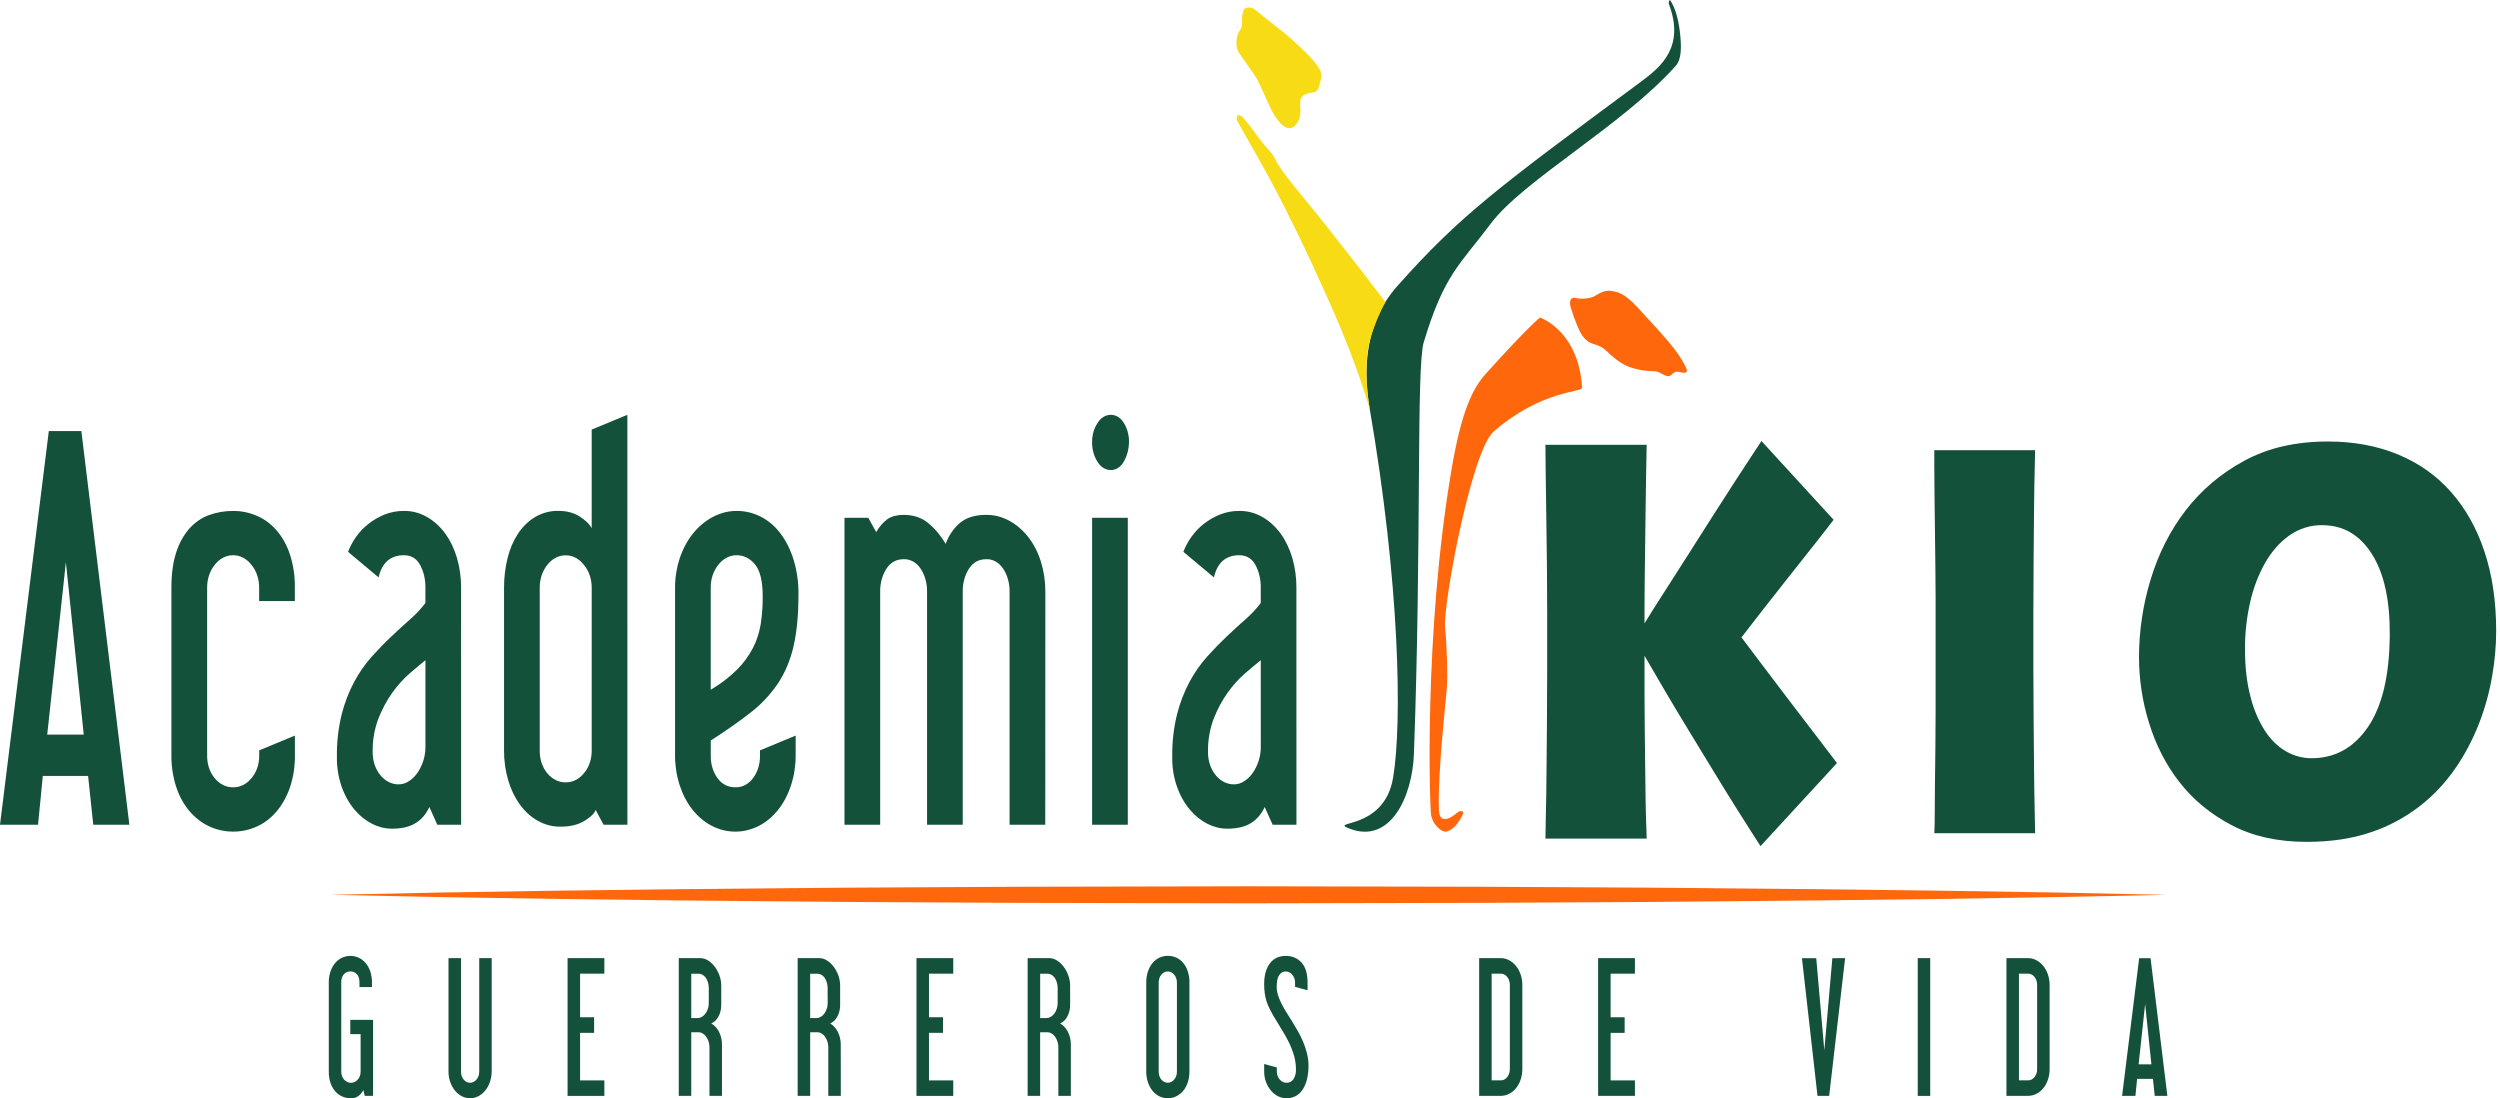
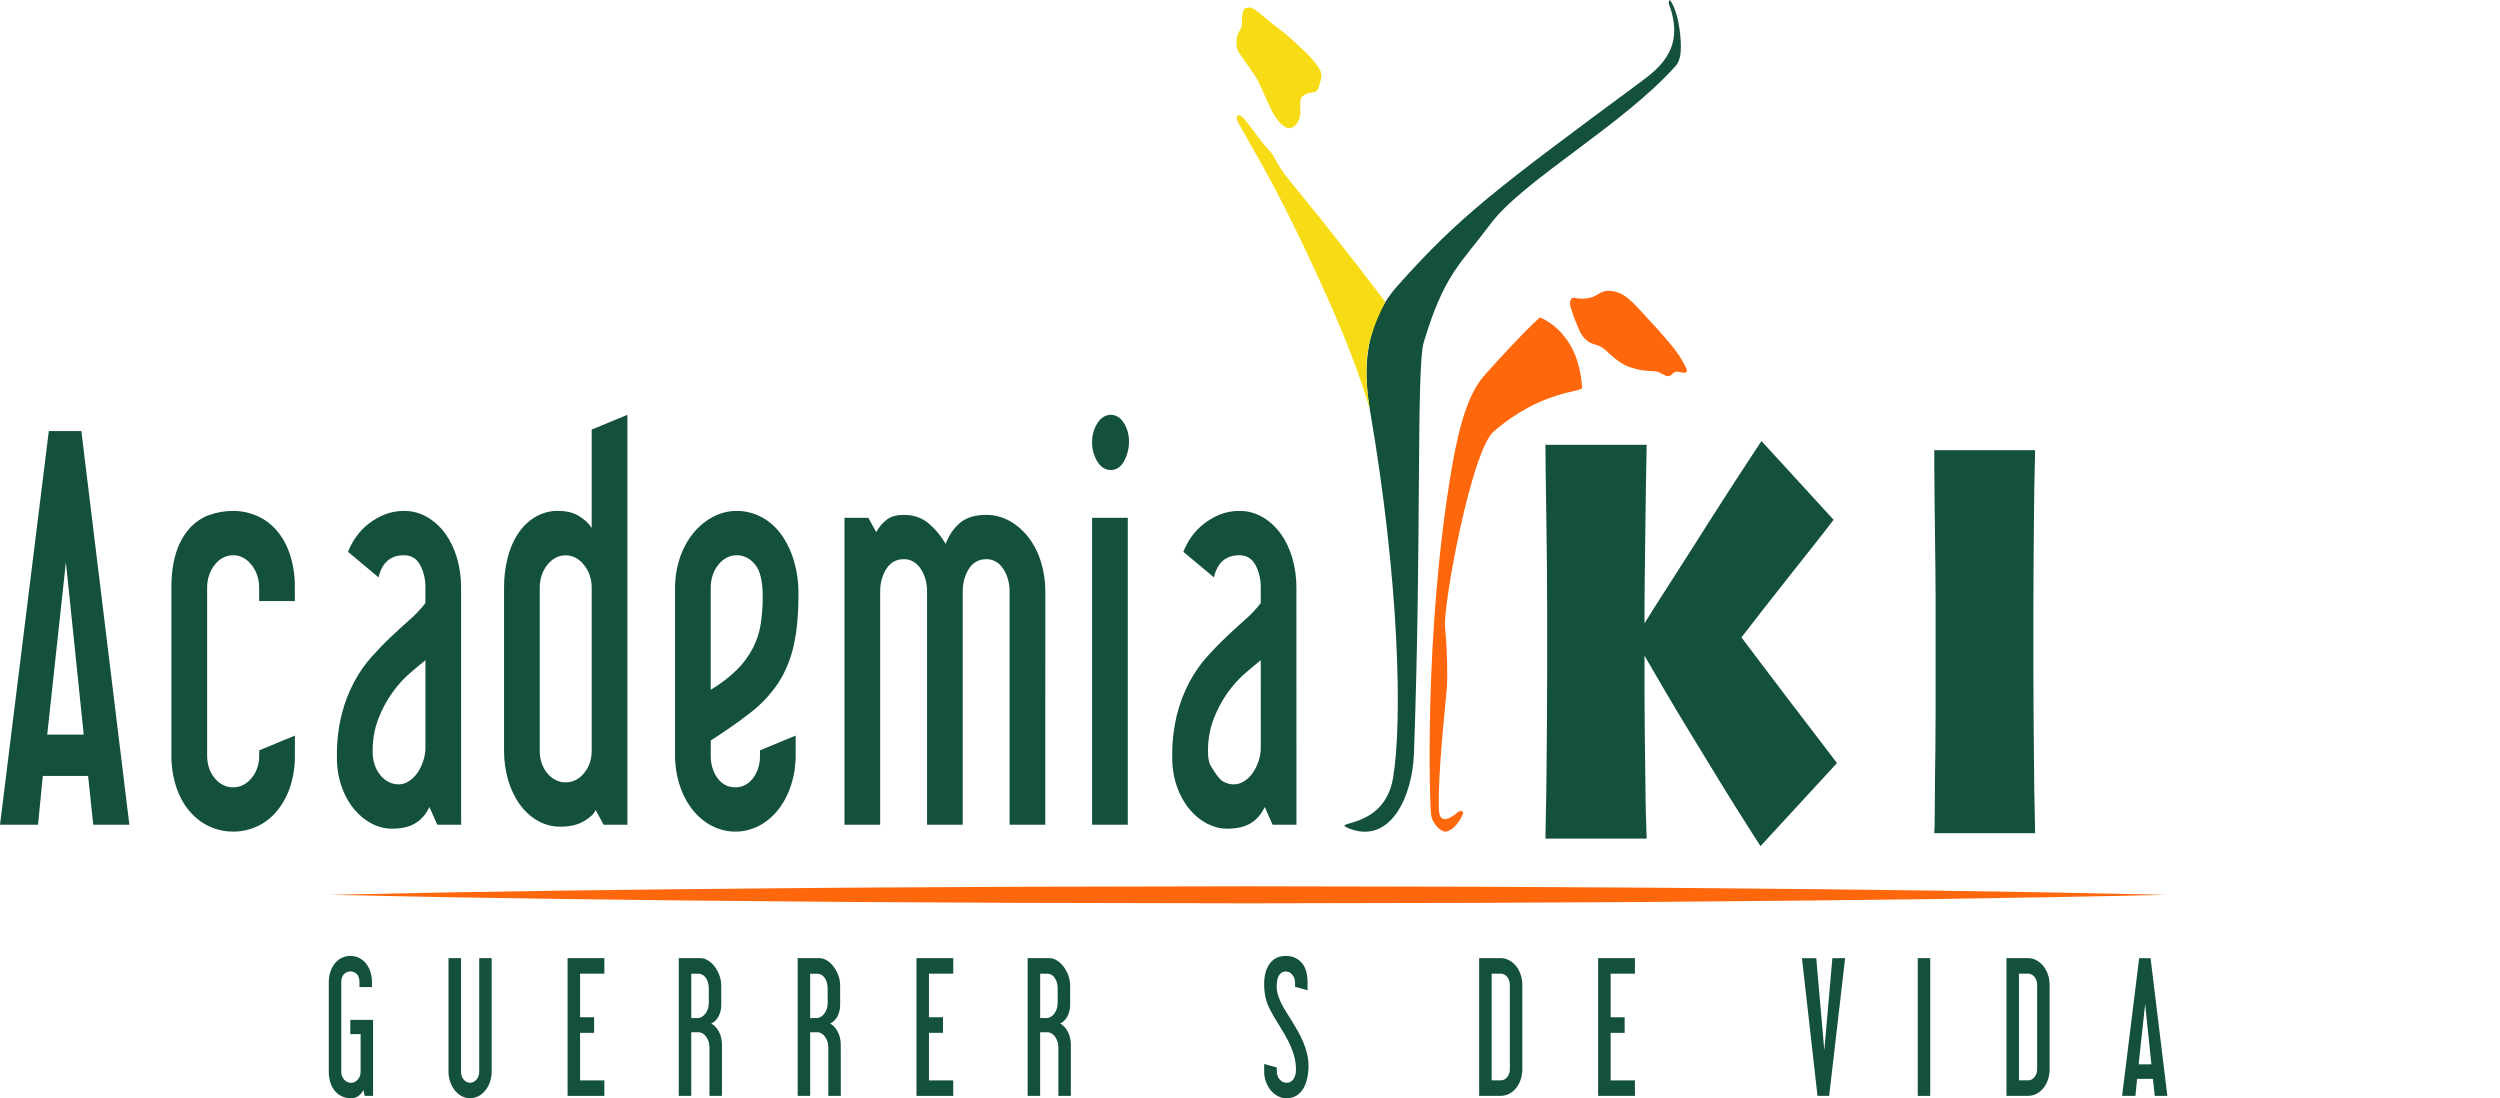
<svg xmlns="http://www.w3.org/2000/svg" width="239" height="105" viewBox="0 0 239 105" fill="none">
  <path d="M159.654 0C160.704 1.528 160.694 4.459 160.694 4.459C160.694 5.15 160.591 5.855 160.199 6.295C155.137 11.973 145.611 17.243 142.518 21.378C139.568 25.319 138.075 26.194 136.108 32.725C135.388 35.117 135.915 51.809 135.171 72.079C135.022 76.152 132.924 80.743 128.995 79.21C126.956 78.413 132.327 79.441 133.18 74.35C134.062 69.085 133.813 55.729 130.949 39.105C129.831 32.603 132.016 29.113 133.574 27.357C139.568 20.62 143.079 18.022 156.921 7.778C158.841 6.357 161.052 4.459 159.57 0.446C159.453 0.109 159.654 0 159.654 0Z" fill="#13513A" />
  <path d="M147.218 30.355C147.218 30.355 150.938 31.611 151.246 37.068C151.272 37.523 147.411 37.267 142.804 41.244C140.654 43.099 137.948 57.881 138.146 59.937C138.344 61.993 138.409 64.569 138.319 65.763C138.23 66.957 137.422 74.045 137.564 77.444C137.581 77.858 137.713 79.061 139.401 77.62C139.54 77.501 140.019 77.466 139.842 77.858C139.579 78.442 139.044 79.294 138.283 79.503C138.02 79.576 137.141 79.185 136.821 77.986C136.69 77.484 136.079 60.676 138.768 44.874C139.737 39.172 140.838 37.068 142.028 35.75C146.058 31.264 147.218 30.355 147.218 30.355Z" fill="#FF670D" />
  <path d="M130.953 39.113C130.589 36.995 130.428 34.297 131.039 32.27C131.4 31.077 131.869 29.938 132.439 28.877C132.439 28.877 128.696 23.872 124.253 18.45C123.213 17.183 122.368 16.169 121.859 15.117C121.696 14.791 121.565 14.615 120.94 13.941C120.569 13.538 119.628 12.162 118.921 11.345C118.3 10.625 118.115 11.222 118.301 11.59C118.487 11.958 118.741 12.356 118.987 12.813C120.115 14.907 122.453 18.463 127.11 28.931C130.222 35.92 131.044 39.628 130.953 39.113Z" fill="#F7DC15" />
  <path fill-rule="evenodd" clip-rule="evenodd" d="M118.906 0.906C118.764 1.308 118.702 1.747 118.728 2.185C118.775 2.757 118.407 2.954 118.301 3.381C118.145 4.009 118.155 4.573 118.44 5.029C118.725 5.485 119.917 7.075 120.234 7.67C120.552 8.265 121.445 10.44 121.809 10.985C122.172 11.531 123.075 12.929 123.93 11.87C124.717 10.893 123.951 9.635 124.545 9.179C125.264 8.63 125.858 9.104 126.079 8.325C126.39 7.212 126.461 7.082 126.001 6.37C125.401 5.433 123.838 4.089 123.289 3.581C122.741 3.073 121.224 1.983 120.14 1.043C119.401 0.398 118.906 0.906 118.906 0.906Z" fill="#F7DC15" />
  <path fill-rule="evenodd" clip-rule="evenodd" d="M150.561 28.473C151.13 28.605 151.716 28.575 152.275 28.387C152.609 28.285 153.193 27.688 154.004 27.81C154.661 27.909 155.246 27.973 156.629 29.473C159.355 32.433 160.464 33.614 161.193 35.175C161.508 35.85 160.742 35.594 160.515 35.55C160.083 35.464 159.897 35.736 159.759 35.851C159.312 36.223 158.805 35.526 158.254 35.501C156.973 35.436 156.865 35.385 156.405 35.271C155.411 35.027 154.83 34.69 153.851 33.805C153.491 33.479 153.208 33.127 152.419 32.912C151.402 32.634 151.052 31.764 150.813 31.194C150.563 30.609 150.343 30.005 150.157 29.385C150.109 29.234 149.93 28.399 150.561 28.473Z" fill="#FF670D" />
  <path d="M12.367 78.845H8.915L8.423 74.182H4.092L3.636 78.845H0L4.667 41.211H7.777L12.367 78.845ZM8.005 70.23L6.299 53.746L4.514 70.23H8.005Z" fill="#13513A" />
  <path d="M22.307 53.083C21.975 53.074 21.645 53.151 21.337 53.309C21.03 53.467 20.753 53.703 20.524 54.002C20.292 54.288 20.108 54.63 19.984 55.006C19.861 55.382 19.799 55.785 19.803 56.191V72.204C19.794 72.611 19.854 73.016 19.978 73.393C20.102 73.77 20.288 74.111 20.524 74.394C20.759 74.68 21.038 74.905 21.344 75.055C21.651 75.205 21.978 75.276 22.307 75.266C22.628 75.27 22.946 75.195 23.244 75.045C23.541 74.895 23.812 74.674 24.04 74.394C24.281 74.115 24.472 73.775 24.599 73.398C24.727 73.02 24.788 72.614 24.78 72.204V71.734L28.192 70.321V72.204C28.207 73.263 28.044 74.314 27.714 75.29C27.418 76.148 26.986 76.924 26.444 77.571C25.904 78.207 25.264 78.697 24.564 79.011C23.841 79.339 23.077 79.504 22.307 79.5C21.51 79.51 20.718 79.336 19.971 78.987C19.273 78.657 18.635 78.159 18.093 77.52C17.549 76.87 17.122 76.083 16.841 75.212C16.531 74.254 16.376 73.23 16.386 72.198V56.191C16.386 54.874 16.538 53.751 16.841 52.824C17.114 51.956 17.542 51.176 18.093 50.543C18.633 49.94 19.274 49.496 19.971 49.245C20.729 48.972 21.515 48.838 22.305 48.846C23.073 48.842 23.837 49.001 24.562 49.316C25.268 49.612 25.916 50.093 26.459 50.727C27.003 51.361 27.43 52.133 27.712 52.99C28.044 54.006 28.206 55.095 28.187 56.191V57.464H24.774V56.191C24.779 55.783 24.716 55.379 24.589 55.002C24.463 54.626 24.276 54.285 24.04 54.002C23.817 53.709 23.548 53.477 23.25 53.319C22.952 53.161 22.631 53.08 22.307 53.083Z" fill="#13513A" />
  <path d="M44.083 78.845H41.807L41.047 77.15C40.753 77.797 40.311 78.322 39.777 78.657C39.208 79.034 38.43 79.223 37.444 79.223C36.799 79.219 36.161 79.059 35.566 78.752C34.947 78.438 34.38 77.982 33.896 77.409C33.348 76.757 32.915 75.97 32.625 75.099C32.334 74.227 32.193 73.29 32.209 72.348C32.189 70.976 32.343 69.61 32.664 68.298C32.943 67.197 33.345 66.151 33.858 65.189C34.333 64.306 34.893 63.5 35.528 62.788C36.147 62.097 36.773 61.453 37.406 60.856C38.038 60.258 38.639 59.709 39.207 59.207C39.734 58.75 40.224 58.23 40.668 57.654V56.188C40.685 55.41 40.506 54.645 40.156 53.998C39.815 53.386 39.303 53.08 38.62 53.08C37.329 53.08 36.52 53.786 36.192 55.198L33.27 52.754C33.47 52.242 33.725 51.767 34.029 51.341C34.372 50.856 34.77 50.436 35.21 50.093C35.69 49.717 36.206 49.416 36.745 49.197C37.352 48.956 37.986 48.837 38.623 48.846C39.388 48.834 40.144 49.035 40.837 49.434C41.492 49.81 42.079 50.345 42.566 51.006C43.056 51.687 43.436 52.478 43.685 53.337C43.951 54.25 44.085 55.215 44.079 56.187L44.083 78.845ZM40.671 63.115C40.24 63.461 39.735 63.884 39.154 64.386C38.547 64.916 37.993 65.533 37.503 66.224C36.972 66.969 36.525 67.801 36.176 68.697C35.797 69.689 35.609 70.777 35.626 71.875C35.62 72.285 35.681 72.693 35.805 73.073C35.928 73.453 36.112 73.799 36.346 74.089C36.58 74.379 36.858 74.608 37.164 74.761C37.47 74.915 37.798 74.991 38.129 74.984C38.467 74.981 38.799 74.876 39.097 74.677C39.408 74.478 39.685 74.206 39.912 73.876C40.144 73.539 40.329 73.158 40.462 72.747C40.599 72.336 40.67 71.896 40.671 71.452V63.115Z" fill="#13513A" />
  <path d="M59.98 78.845H57.703L56.944 77.432C56.816 77.778 56.45 78.131 55.844 78.493C55.239 78.855 54.493 79.033 53.605 79.027C52.87 79.044 52.14 78.863 51.466 78.497C50.792 78.132 50.189 77.59 49.699 76.909C49.208 76.231 48.829 75.441 48.581 74.583C48.313 73.67 48.18 72.705 48.187 71.734V56.191C48.182 55.225 48.298 54.264 48.528 53.342C48.735 52.49 49.074 51.696 49.527 51.006C49.974 50.342 50.531 49.804 51.159 49.429C51.853 49.023 52.612 48.822 53.378 48.841C54.187 48.841 54.87 49.021 55.427 49.381C55.982 49.743 56.363 50.111 56.565 50.488V41.068L59.977 39.654L59.98 78.845ZM56.567 56.2C56.571 55.791 56.507 55.386 56.38 55.01C56.253 54.633 56.065 54.293 55.827 54.01C55.605 53.718 55.338 53.486 55.041 53.328C54.744 53.17 54.425 53.09 54.102 53.091C53.769 53.082 53.439 53.159 53.132 53.317C52.825 53.475 52.547 53.711 52.318 54.01C52.087 54.295 51.904 54.636 51.781 55.01C51.657 55.385 51.595 55.786 51.599 56.191V71.734C51.59 72.141 51.649 72.546 51.773 72.922C51.897 73.299 52.083 73.64 52.319 73.923C52.554 74.208 52.833 74.432 53.138 74.581C53.444 74.73 53.77 74.802 54.099 74.791C54.419 74.794 54.736 74.719 55.032 74.57C55.328 74.42 55.597 74.199 55.825 73.92C56.066 73.641 56.257 73.301 56.384 72.924C56.512 72.546 56.573 72.139 56.565 71.73L56.567 56.2Z" fill="#13513A" />
  <path d="M76.065 72.204C76.069 73.18 75.92 74.148 75.628 75.054C75.35 75.922 74.938 76.714 74.414 77.385C73.89 78.049 73.266 78.578 72.576 78.939C71.855 79.312 71.082 79.504 70.3 79.504C69.519 79.504 68.745 79.312 68.024 78.939C67.335 78.578 66.71 78.049 66.187 77.385C65.662 76.715 65.25 75.922 64.973 75.054C64.68 74.148 64.531 73.18 64.536 72.204V56.191C64.53 54.252 65.144 52.389 66.242 51.011C66.783 50.344 67.42 49.809 68.12 49.434C68.856 49.037 69.651 48.837 70.453 48.845C71.227 48.843 71.993 49.027 72.71 49.386C73.42 49.739 74.061 50.278 74.588 50.965C75.139 51.694 75.571 52.55 75.859 53.484C76.185 54.543 76.347 55.67 76.334 56.804C76.334 58.782 76.175 60.446 75.859 61.796C75.563 63.097 75.053 64.308 74.361 65.352C73.612 66.444 72.728 67.382 71.743 68.131C70.68 68.965 69.415 69.851 67.949 70.792V72.204C67.927 73.011 68.159 73.796 68.595 74.394C69.023 74.975 69.592 75.266 70.301 75.266C70.616 75.277 70.93 75.206 71.221 75.055C71.512 74.905 71.774 74.68 71.99 74.394C72.436 73.802 72.675 73.015 72.654 72.204V71.734L76.066 70.321L76.065 72.204ZM72.915 57.04C72.915 55.564 72.668 54.536 72.175 53.955C71.948 53.675 71.678 53.455 71.382 53.305C71.086 53.156 70.769 53.08 70.449 53.083C70.117 53.074 69.786 53.151 69.479 53.309C69.172 53.467 68.895 53.703 68.666 54.002C68.433 54.288 68.25 54.63 68.126 55.006C68.002 55.382 67.941 55.785 67.945 56.191V65.94C68.843 65.42 69.69 64.772 70.468 64.01C71.06 63.424 71.572 62.724 71.986 61.937C72.344 61.24 72.595 60.467 72.726 59.657C72.857 58.792 72.92 57.913 72.915 57.034V57.04Z" fill="#13513A" />
  <path d="M99.927 78.845H96.515V56.569C96.529 55.773 96.314 54.996 95.909 54.378C95.713 54.079 95.463 53.84 95.18 53.681C94.897 53.522 94.588 53.446 94.277 53.461C93.569 53.461 93.018 53.767 92.626 54.378C92.231 55.001 92.023 55.776 92.038 56.569V78.845H88.626V56.569C88.641 55.773 88.426 54.996 88.02 54.378C87.824 54.079 87.575 53.84 87.291 53.681C87.008 53.522 86.699 53.446 86.389 53.461C85.68 53.461 85.13 53.767 84.738 54.378C84.341 55.001 84.131 55.776 84.145 56.569V78.845H80.733V49.504H83.01L83.768 50.87C84.049 50.359 84.418 49.933 84.85 49.623C85.241 49.355 85.753 49.222 86.386 49.222C87.271 49.222 88.023 49.458 88.644 49.929C89.329 50.478 89.926 51.18 90.405 51.999C90.716 51.152 91.217 50.433 91.848 49.929C92.456 49.456 93.266 49.221 94.277 49.222C95.055 49.214 95.825 49.414 96.535 49.81C97.212 50.187 97.823 50.723 98.336 51.389C98.851 52.06 99.253 52.853 99.517 53.72C99.798 54.629 99.939 55.596 99.935 56.569L99.927 78.845Z" fill="#13513A" />
  <path d="M107.931 42.251C107.925 42.937 107.746 43.604 107.419 44.158C107.28 44.403 107.095 44.602 106.88 44.737C106.665 44.873 106.427 44.941 106.186 44.935C105.938 44.937 105.694 44.865 105.473 44.726C105.252 44.587 105.061 44.384 104.915 44.136C104.574 43.6 104.393 42.934 104.404 42.251C104.401 41.598 104.582 40.964 104.915 40.459C105.061 40.209 105.252 40.007 105.473 39.868C105.694 39.728 105.938 39.656 106.186 39.657C106.429 39.653 106.67 39.722 106.888 39.857C107.105 39.992 107.294 40.19 107.438 40.434C107.767 40.95 107.941 41.593 107.931 42.251ZM107.817 78.845H104.405V49.504H107.817V78.845Z" fill="#13513A" />
-   <path d="M123.94 78.845H121.665L120.906 77.15C120.611 77.797 120.169 78.321 119.635 78.657C119.067 79.034 118.289 79.223 117.301 79.223C116.657 79.219 116.019 79.059 115.423 78.752C114.805 78.438 114.239 77.983 113.755 77.409C113.207 76.757 112.773 75.97 112.482 75.099C112.192 74.228 112.05 73.291 112.066 72.348C112.047 70.977 112.201 69.61 112.522 68.298C112.801 67.197 113.204 66.151 113.717 65.189C114.191 64.305 114.752 63.499 115.387 62.788C116.006 62.097 116.632 61.453 117.264 60.856C117.897 60.258 118.498 59.709 119.066 59.207C119.593 58.749 120.082 58.23 120.527 57.654V56.188C120.543 55.41 120.364 54.644 120.014 53.998C119.673 53.386 119.161 53.08 118.478 53.08C117.188 53.08 116.378 53.786 116.049 55.197L113.129 52.754C113.328 52.241 113.583 51.766 113.888 51.341C114.23 50.856 114.628 50.436 115.069 50.093C115.549 49.717 116.066 49.416 116.606 49.197C117.212 48.955 117.846 48.837 118.484 48.845C119.249 48.834 120.008 49.035 120.703 49.434C121.354 49.811 121.939 50.346 122.423 51.006C122.914 51.686 123.294 52.478 123.543 53.337C123.809 54.25 123.942 55.215 123.936 56.186L123.94 78.845ZM120.528 63.115C120.098 63.461 119.592 63.884 119.01 64.386C118.404 64.916 117.85 65.533 117.36 66.224C116.83 66.969 116.384 67.801 116.035 68.697C115.656 69.689 115.468 70.777 115.485 71.875C115.479 72.285 115.54 72.693 115.664 73.073C115.787 73.454 115.972 73.799 116.205 74.09C116.439 74.38 116.717 74.608 117.024 74.762C117.33 74.916 117.658 74.991 117.989 74.984C118.327 74.981 118.659 74.876 118.956 74.677C119.267 74.478 119.545 74.206 119.772 73.876C120.004 73.539 120.189 73.157 120.322 72.747C120.459 72.336 120.53 71.896 120.531 71.452L120.528 63.115Z" fill="#13513A" />
+   <path d="M123.94 78.845H121.665L120.906 77.15C120.611 77.797 120.169 78.321 119.635 78.657C119.067 79.034 118.289 79.223 117.301 79.223C116.657 79.219 116.019 79.059 115.423 78.752C114.805 78.438 114.239 77.983 113.755 77.409C113.207 76.757 112.773 75.97 112.482 75.099C112.192 74.228 112.05 73.291 112.066 72.348C112.047 70.977 112.201 69.61 112.522 68.298C112.801 67.197 113.204 66.151 113.717 65.189C114.191 64.305 114.752 63.499 115.387 62.788C116.006 62.097 116.632 61.453 117.264 60.856C117.897 60.258 118.498 59.709 119.066 59.207C119.593 58.749 120.082 58.23 120.527 57.654V56.188C120.543 55.41 120.364 54.644 120.014 53.998C119.673 53.386 119.161 53.08 118.478 53.08C117.188 53.08 116.378 53.786 116.049 55.197L113.129 52.754C113.328 52.241 113.583 51.766 113.888 51.341C114.23 50.856 114.628 50.436 115.069 50.093C115.549 49.717 116.066 49.416 116.606 49.197C117.212 48.955 117.846 48.837 118.484 48.845C119.249 48.834 120.008 49.035 120.703 49.434C121.354 49.811 121.939 50.346 122.423 51.006C122.914 51.686 123.294 52.478 123.543 53.337C123.809 54.25 123.942 55.215 123.936 56.186L123.94 78.845ZM120.528 63.115C120.098 63.461 119.592 63.884 119.01 64.386C118.404 64.916 117.85 65.533 117.36 66.224C116.83 66.969 116.384 67.801 116.035 68.697C115.656 69.689 115.468 70.777 115.485 71.875C115.479 72.285 115.54 72.693 115.664 73.073C116.439 74.38 116.717 74.608 117.024 74.762C117.33 74.916 117.658 74.991 117.989 74.984C118.327 74.981 118.659 74.876 118.956 74.677C119.267 74.478 119.545 74.206 119.772 73.876C120.004 73.539 120.189 73.157 120.322 72.747C120.459 72.336 120.53 71.896 120.531 71.452L120.528 63.115Z" fill="#13513A" />
  <path d="M157.421 42.523C157.421 42.661 157.414 43.041 157.4 43.663C157.386 44.285 157.372 45.041 157.359 45.931C157.344 46.826 157.33 47.823 157.317 48.922C157.304 50.021 157.29 51.13 157.275 52.249C157.261 53.366 157.248 54.432 157.235 55.447C157.221 56.461 157.214 57.346 157.214 58.102V59.598C157.738 58.738 158.361 57.749 159.082 56.633C159.803 55.516 160.551 54.347 161.326 53.125L163.652 49.465C164.428 48.244 165.141 47.135 165.791 46.138L167.479 43.554C167.949 42.833 168.256 42.369 168.397 42.163L175.292 49.691C174.904 50.208 174.329 50.947 173.568 51.908L171.139 54.978C170.279 56.064 169.427 57.147 168.584 58.226C167.74 59.306 167.04 60.208 166.484 60.934C166.871 61.449 167.48 62.256 168.311 63.356C169.141 64.457 170.027 65.626 170.969 66.864C171.911 68.101 172.818 69.287 173.69 70.422C174.562 71.557 175.204 72.399 175.615 72.949L168.304 80.889L167.494 79.627C167.066 78.956 166.532 78.113 165.895 77.1C165.257 76.087 164.557 74.952 163.795 73.697C163.033 72.442 162.257 71.17 161.468 69.879C160.679 68.589 159.917 67.317 159.183 66.064L157.215 62.687V66.193C157.215 67.225 157.222 68.325 157.236 69.493C157.25 70.662 157.263 71.848 157.277 73.052C157.291 74.255 157.305 75.355 157.318 76.352C157.332 77.349 157.354 78.192 157.382 78.879C157.408 79.567 157.422 79.995 157.422 80.168H147.744C147.744 79.79 147.758 79.016 147.786 77.848C147.814 76.679 147.834 75.322 147.847 73.775C147.86 72.228 147.874 70.595 147.889 68.876C147.904 67.157 147.911 65.558 147.91 64.08V58.612C147.91 57.478 147.903 56.06 147.889 54.358C147.875 52.657 147.854 50.981 147.826 49.331C147.798 47.68 147.778 46.21 147.765 44.921C147.752 43.632 147.745 42.832 147.744 42.523H157.421Z" fill="#13513A" />
  <path d="M194.557 43.039C194.557 43.28 194.543 43.925 194.515 44.973C194.487 46.021 194.467 47.293 194.454 48.788C194.44 50.284 194.426 51.891 194.412 53.611C194.398 55.33 194.391 56.963 194.391 58.51V64.078C194.391 65.351 194.398 66.83 194.412 68.514C194.426 70.199 194.44 71.814 194.454 73.361C194.467 74.909 194.487 76.266 194.515 77.434C194.543 78.602 194.557 79.341 194.557 79.651H184.919C184.947 79.273 184.961 78.654 184.961 77.794C184.962 76.934 184.969 75.963 184.982 74.881C184.996 73.795 185.009 72.66 185.023 71.478C185.037 70.295 185.044 69.177 185.044 68.125V57.066C185.044 56.306 185.037 55.386 185.023 54.306C185.009 53.227 184.996 52.075 184.982 50.851C184.968 49.632 184.954 48.472 184.94 47.371C184.927 46.27 184.92 45.324 184.919 44.535V43.039H194.557Z" fill="#13513A" />
-   <path d="M204.487 62.842C204.494 60.313 204.867 57.807 205.588 55.442C206.327 52.973 207.465 50.718 208.931 48.815C210.428 46.859 212.304 45.269 214.56 44.044C216.816 42.819 219.481 42.207 222.555 42.208C225.019 42.208 227.25 42.621 229.248 43.446C231.245 44.272 232.935 45.467 234.316 47.031C235.711 48.612 236.803 50.56 237.514 52.733C238.262 54.968 238.636 57.511 238.636 60.364C238.627 61.777 238.502 63.185 238.262 64.567C237.711 67.811 236.519 70.834 234.794 73.364C233.814 74.794 232.663 76.029 231.382 77.025C229.927 78.153 228.345 79.004 226.687 79.552C224.901 80.171 222.845 80.481 220.519 80.481C217.75 80.481 215.355 79.948 213.333 78.882C211.311 77.817 209.649 76.442 208.346 74.757C207.076 73.134 206.088 71.205 205.441 69.089C204.819 67.096 204.496 64.979 204.487 62.842ZM214.622 62.068C214.622 63.787 214.797 65.299 215.147 66.605C215.442 67.795 215.914 68.905 216.539 69.879C217.08 70.716 217.769 71.385 218.554 71.835C219.316 72.267 220.145 72.49 220.983 72.486C223.227 72.486 225.027 71.489 226.383 69.495C227.739 67.501 228.432 64.579 228.46 60.728C228.488 57.393 227.919 54.806 226.754 52.967C225.59 51.129 224.012 50.209 222.019 50.209C220.916 50.181 219.826 50.518 218.862 51.187C217.95 51.838 217.164 52.727 216.556 53.793C215.908 54.937 215.421 56.209 215.117 57.555C214.781 59.023 214.614 60.542 214.62 62.068H214.622Z" fill="#13513A" />
  <path d="M35.666 104.768H34.869L34.738 104.208C34.614 104.457 34.44 104.661 34.233 104.8C34.025 104.939 33.792 105.007 33.557 104.999C33.281 104.999 33.008 104.944 32.747 104.836C32.497 104.737 32.266 104.574 32.07 104.357C31.87 104.137 31.711 103.864 31.605 103.559C31.484 103.205 31.425 102.823 31.432 102.438V93.939C31.426 93.568 31.483 93.2 31.599 92.859C31.703 92.558 31.854 92.287 32.045 92.061C32.233 91.838 32.457 91.667 32.701 91.557C32.958 91.441 33.23 91.382 33.504 91.385C33.779 91.382 34.051 91.444 34.307 91.565C34.551 91.68 34.774 91.854 34.964 92.077C35.152 92.302 35.301 92.574 35.401 92.875C35.511 93.213 35.565 93.575 35.561 93.939V94.366H34.366V93.939C34.366 93.555 34.279 93.28 34.104 93.115C33.931 92.95 33.718 92.862 33.5 92.867C33.273 92.858 33.052 92.952 32.877 93.131C32.788 93.234 32.719 93.361 32.675 93.502C32.632 93.643 32.614 93.795 32.625 93.945V102.446C32.622 102.592 32.646 102.736 32.694 102.869C32.742 103.002 32.814 103.12 32.903 103.214C33.083 103.414 33.317 103.523 33.559 103.518C33.795 103.519 34.022 103.411 34.196 103.214C34.285 103.12 34.357 103.002 34.405 102.869C34.453 102.736 34.477 102.592 34.474 102.446V98.866H33.488V97.497H35.666V104.768Z" fill="#13513A" />
  <path d="M47.005 102.44C47.004 102.861 46.919 103.276 46.758 103.647C46.597 104.018 46.365 104.334 46.082 104.567C45.799 104.8 45.474 104.943 45.136 104.983C44.798 105.023 44.458 104.958 44.145 104.796C43.899 104.67 43.676 104.486 43.488 104.253C43.3 104.019 43.149 103.742 43.043 103.439C42.932 103.124 42.875 102.785 42.877 102.442V91.598H44.072V102.44C44.069 102.583 44.09 102.724 44.133 102.857C44.177 102.989 44.242 103.108 44.324 103.207C44.49 103.403 44.709 103.512 44.938 103.512C45.166 103.512 45.386 103.403 45.551 103.207C45.636 103.11 45.704 102.991 45.749 102.859C45.794 102.726 45.816 102.584 45.814 102.44V91.598H47.005V102.44Z" fill="#13513A" />
  <path d="M57.777 104.768H54.26V91.598H57.777V93.082H55.455V97.249H56.796V98.74H55.455V103.287H57.777V104.768Z" fill="#13513A" />
  <path d="M69.019 104.768H67.824V100.117C67.826 99.927 67.796 99.74 67.738 99.564C67.683 99.399 67.606 99.246 67.512 99.112C67.42 98.98 67.308 98.874 67.181 98.799C67.059 98.724 66.924 98.684 66.787 98.683H66.084V104.768H64.89V91.598H66.961C67.22 91.599 67.475 91.679 67.704 91.829C67.942 91.982 68.158 92.186 68.341 92.43C68.526 92.677 68.676 92.962 68.785 93.271C68.895 93.574 68.951 93.903 68.952 94.236V96.047C68.958 96.448 68.867 96.842 68.689 97.176C68.525 97.487 68.282 97.722 67.999 97.842C68.293 98.009 68.543 98.275 68.722 98.61C68.93 99.003 69.034 99.466 69.02 99.936L69.019 104.768ZM67.759 94.504C67.769 94.137 67.672 93.777 67.486 93.491C67.39 93.355 67.27 93.248 67.135 93.178C67.001 93.108 66.856 93.078 66.71 93.088H66.085V97.324H66.71C66.847 97.324 66.981 97.284 67.104 97.209C67.232 97.133 67.347 97.026 67.442 96.896C67.54 96.763 67.619 96.609 67.675 96.443C67.733 96.268 67.763 96.08 67.761 95.891L67.759 94.504Z" fill="#13513A" />
  <path d="M80.381 104.768H79.186V100.117C79.186 99.927 79.157 99.74 79.1 99.564C79.045 99.399 78.969 99.246 78.874 99.112C78.782 98.98 78.669 98.874 78.542 98.799C78.42 98.723 78.285 98.684 78.149 98.683H77.452V104.768H76.256V91.598H78.327C78.586 91.599 78.841 91.679 79.07 91.829C79.309 91.982 79.525 92.186 79.708 92.43C79.893 92.678 80.043 92.962 80.153 93.271C80.261 93.575 80.318 93.903 80.318 94.236V96.047C80.326 96.448 80.234 96.842 80.056 97.176C79.892 97.487 79.649 97.722 79.365 97.842C79.655 98.011 79.901 98.277 80.077 98.61C80.285 99.003 80.389 99.466 80.376 99.936L80.381 104.768ZM79.12 94.504C79.13 94.137 79.034 93.777 78.848 93.491C78.752 93.355 78.632 93.248 78.497 93.178C78.363 93.108 78.217 93.078 78.071 93.088H77.452V97.324H78.075C78.212 97.324 78.347 97.284 78.469 97.209C78.597 97.133 78.712 97.026 78.808 96.896C78.905 96.763 78.984 96.609 79.04 96.443C79.098 96.268 79.128 96.08 79.126 95.891L79.12 94.504Z" fill="#13513A" />
  <path d="M91.132 104.768H87.615V91.598H91.132V93.082H88.809V97.249H90.149V98.74H88.809V103.287H91.132V104.768Z" fill="#13513A" />
  <path d="M102.373 104.768H101.179V100.117C101.18 99.927 101.151 99.74 101.092 99.564C101.037 99.399 100.961 99.246 100.867 99.112C100.774 98.98 100.661 98.874 100.535 98.799C100.412 98.723 100.277 98.684 100.141 98.683H99.437V104.768H98.243V91.598H100.313C100.572 91.599 100.828 91.678 101.057 91.829C101.296 91.982 101.511 92.186 101.693 92.43C101.879 92.677 102.03 92.961 102.138 93.271C102.247 93.575 102.303 93.903 102.304 94.236V96.047C102.311 96.448 102.22 96.842 102.041 97.176C101.877 97.487 101.634 97.722 101.351 97.842C101.645 98.008 101.896 98.275 102.074 98.61C102.282 99.003 102.386 99.466 102.373 99.936V104.768ZM101.112 94.504C101.122 94.137 101.026 93.777 100.84 93.491C100.744 93.355 100.624 93.248 100.489 93.178C100.355 93.108 100.209 93.078 100.063 93.088H99.44V97.324H100.063C100.2 97.323 100.335 97.284 100.457 97.209C100.585 97.132 100.699 97.026 100.794 96.896C100.893 96.763 100.972 96.61 101.027 96.443C101.085 96.268 101.114 96.08 101.113 95.891L101.112 94.504Z" fill="#13513A" />
-   <path d="M113.708 102.44C113.712 102.798 113.658 103.154 113.549 103.486C113.449 103.787 113.3 104.06 113.111 104.286C112.92 104.509 112.698 104.685 112.454 104.805C112.199 104.932 111.926 104.996 111.651 104.994C111.377 104.996 111.105 104.935 110.848 104.814C110.603 104.698 110.38 104.521 110.192 104.294C110.002 104.062 109.851 103.785 109.747 103.479C109.634 103.149 109.578 102.793 109.582 102.433V93.939C109.577 93.571 109.634 93.207 109.747 92.867C109.849 92.56 110 92.283 110.192 92.052C110.38 91.83 110.604 91.659 110.848 91.549C111.368 91.319 111.935 91.319 112.454 91.549C112.701 91.659 112.925 91.831 113.114 92.056C113.303 92.28 113.452 92.552 113.55 92.852C113.661 93.195 113.715 93.563 113.709 93.933L113.708 102.44ZM112.514 93.939C112.515 93.797 112.492 93.656 112.447 93.525C112.402 93.394 112.335 93.277 112.251 93.18C112.087 92.979 111.867 92.867 111.637 92.867C111.407 92.867 111.186 92.979 111.023 93.18C110.941 93.278 110.877 93.396 110.833 93.527C110.79 93.658 110.769 93.798 110.771 93.939V102.44C110.768 102.583 110.788 102.724 110.832 102.857C110.875 102.989 110.94 103.108 111.023 103.207C111.188 103.403 111.408 103.512 111.637 103.512C111.866 103.512 112.085 103.403 112.251 103.207C112.336 103.11 112.403 102.991 112.449 102.859C112.494 102.726 112.516 102.584 112.514 102.44V93.939Z" fill="#13513A" />
  <path d="M122.926 91.385C123.538 91.385 124.037 91.596 124.423 92.018C124.809 92.441 125.002 93.081 125.003 93.939V94.667L123.808 94.341V93.947C123.809 93.805 123.787 93.664 123.741 93.533C123.696 93.402 123.629 93.285 123.545 93.188C123.464 93.087 123.368 93.007 123.262 92.954C123.156 92.9 123.043 92.873 122.928 92.875C122.775 92.868 122.623 92.913 122.49 93.007C122.378 93.09 122.285 93.206 122.218 93.344C122.15 93.489 122.105 93.649 122.087 93.815C122.065 93.989 122.053 94.165 122.053 94.341C122.055 94.63 122.103 94.916 122.193 95.182C122.29 95.479 122.41 95.763 122.552 96.031C122.698 96.311 122.855 96.583 123.023 96.845C123.191 97.108 123.35 97.362 123.5 97.603C123.695 97.92 123.887 98.246 124.078 98.581C124.266 98.912 124.437 99.259 124.588 99.618C124.739 99.973 124.861 100.345 124.953 100.729C125.047 101.115 125.094 101.515 125.094 101.917C125.094 102.306 125.053 102.694 124.973 103.07C124.899 103.426 124.773 103.76 124.6 104.058C124.429 104.347 124.204 104.582 123.944 104.742C123.668 104.901 123.368 104.988 123.063 104.997C122.759 105.007 122.456 104.939 122.174 104.797C121.666 104.54 121.256 104.052 121.028 103.434C120.911 103.118 120.852 102.774 120.855 102.427V101.718L122.063 102.044V102.422C122.061 102.568 122.085 102.713 122.132 102.847C122.18 102.98 122.251 103.1 122.339 103.196C122.509 103.398 122.736 103.511 122.972 103.51C123.101 103.522 123.231 103.496 123.352 103.434C123.472 103.372 123.579 103.277 123.664 103.155C123.823 102.899 123.905 102.582 123.894 102.259C123.896 101.776 123.826 101.297 123.688 100.845C123.549 100.389 123.374 99.953 123.163 99.542C122.951 99.125 122.718 98.716 122.466 98.315C122.214 97.914 121.973 97.517 121.743 97.122C121.612 96.893 121.489 96.666 121.378 96.448C121.267 96.228 121.172 95.997 121.092 95.757C121.011 95.507 120.952 95.248 120.914 94.983C120.871 94.679 120.851 94.37 120.853 94.061C120.853 93.261 121.031 92.613 121.386 92.119C121.75 91.63 122.259 91.385 122.926 91.385Z" fill="#13513A" />
  <path d="M145.535 102.194C145.537 102.542 145.483 102.886 145.376 103.207C145.275 103.512 145.126 103.789 144.938 104.022C144.75 104.255 144.527 104.44 144.282 104.566C144.027 104.698 143.754 104.765 143.479 104.763H141.408V91.598H143.479C143.755 91.597 144.029 91.667 144.282 91.805C144.527 91.936 144.749 92.123 144.938 92.357C145.126 92.59 145.275 92.867 145.376 93.172C145.483 93.487 145.537 93.826 145.535 94.169V102.194ZM144.341 94.169C144.344 94.025 144.323 93.882 144.279 93.749C144.236 93.616 144.171 93.496 144.089 93.395C144.01 93.294 143.915 93.214 143.81 93.16C143.705 93.106 143.592 93.08 143.479 93.082H142.602V103.281H143.479C143.592 103.283 143.705 103.256 143.81 103.203C143.915 103.149 144.01 103.069 144.089 102.968C144.171 102.867 144.236 102.746 144.279 102.613C144.323 102.48 144.344 102.337 144.341 102.194V94.169Z" fill="#13513A" />
  <path d="M156.3 104.768H152.78V91.598H156.299V93.082H153.976V97.249H155.316V98.74H153.976V103.287H156.299L156.3 104.768Z" fill="#13513A" />
  <path d="M176.394 91.598L174.868 104.768H173.753L172.266 91.603H173.633L174.404 100.418L175.173 91.603L176.394 91.598Z" fill="#13513A" />
  <path d="M184.53 104.768H183.336V91.598H184.53V104.768Z" fill="#13513A" />
  <path d="M195.944 102.194C195.947 102.542 195.893 102.886 195.786 103.207C195.684 103.512 195.535 103.789 195.347 104.022C195.159 104.255 194.936 104.44 194.69 104.566C194.436 104.698 194.162 104.765 193.887 104.763H191.817V91.598H193.887C194.163 91.597 194.437 91.667 194.69 91.805C194.935 91.936 195.157 92.123 195.346 92.357C195.534 92.59 195.683 92.867 195.784 93.172C195.891 93.487 195.945 93.826 195.943 94.169L195.944 102.194ZM194.75 94.169C194.753 94.025 194.732 93.882 194.689 93.749C194.645 93.616 194.581 93.496 194.498 93.395C194.419 93.294 194.324 93.214 194.219 93.16C194.113 93.106 194 93.079 193.887 93.082H193.011V103.281H193.887C194 103.283 194.113 103.257 194.219 103.203C194.324 103.149 194.419 103.069 194.498 102.968C194.581 102.867 194.645 102.746 194.689 102.613C194.732 102.48 194.753 102.337 194.75 102.194V94.169Z" fill="#13513A" />
  <path d="M207.2 104.768H205.992L205.82 103.139H204.307L204.147 104.768H202.872L204.505 91.603H205.594L207.2 104.768ZM205.674 101.752L205.076 95.987L204.452 101.752H205.674Z" fill="#13513A" />
  <path d="M31.52 85.544C46.152 85.207 60.785 85.031 75.418 84.91L80.904 84.863L86.391 84.832L97.367 84.775L119.316 84.729L141.264 84.773L152.238 84.83L157.726 84.861L163.213 84.909C177.846 85.028 192.479 85.205 207.111 85.544C192.479 85.883 177.846 86.06 163.213 86.179L157.726 86.227L152.238 86.257L141.264 86.314L119.316 86.359L97.367 86.313L86.391 86.256L80.904 86.225L75.418 86.178C60.785 86.057 46.152 85.881 31.52 85.544Z" fill="#FF670D" />
</svg>